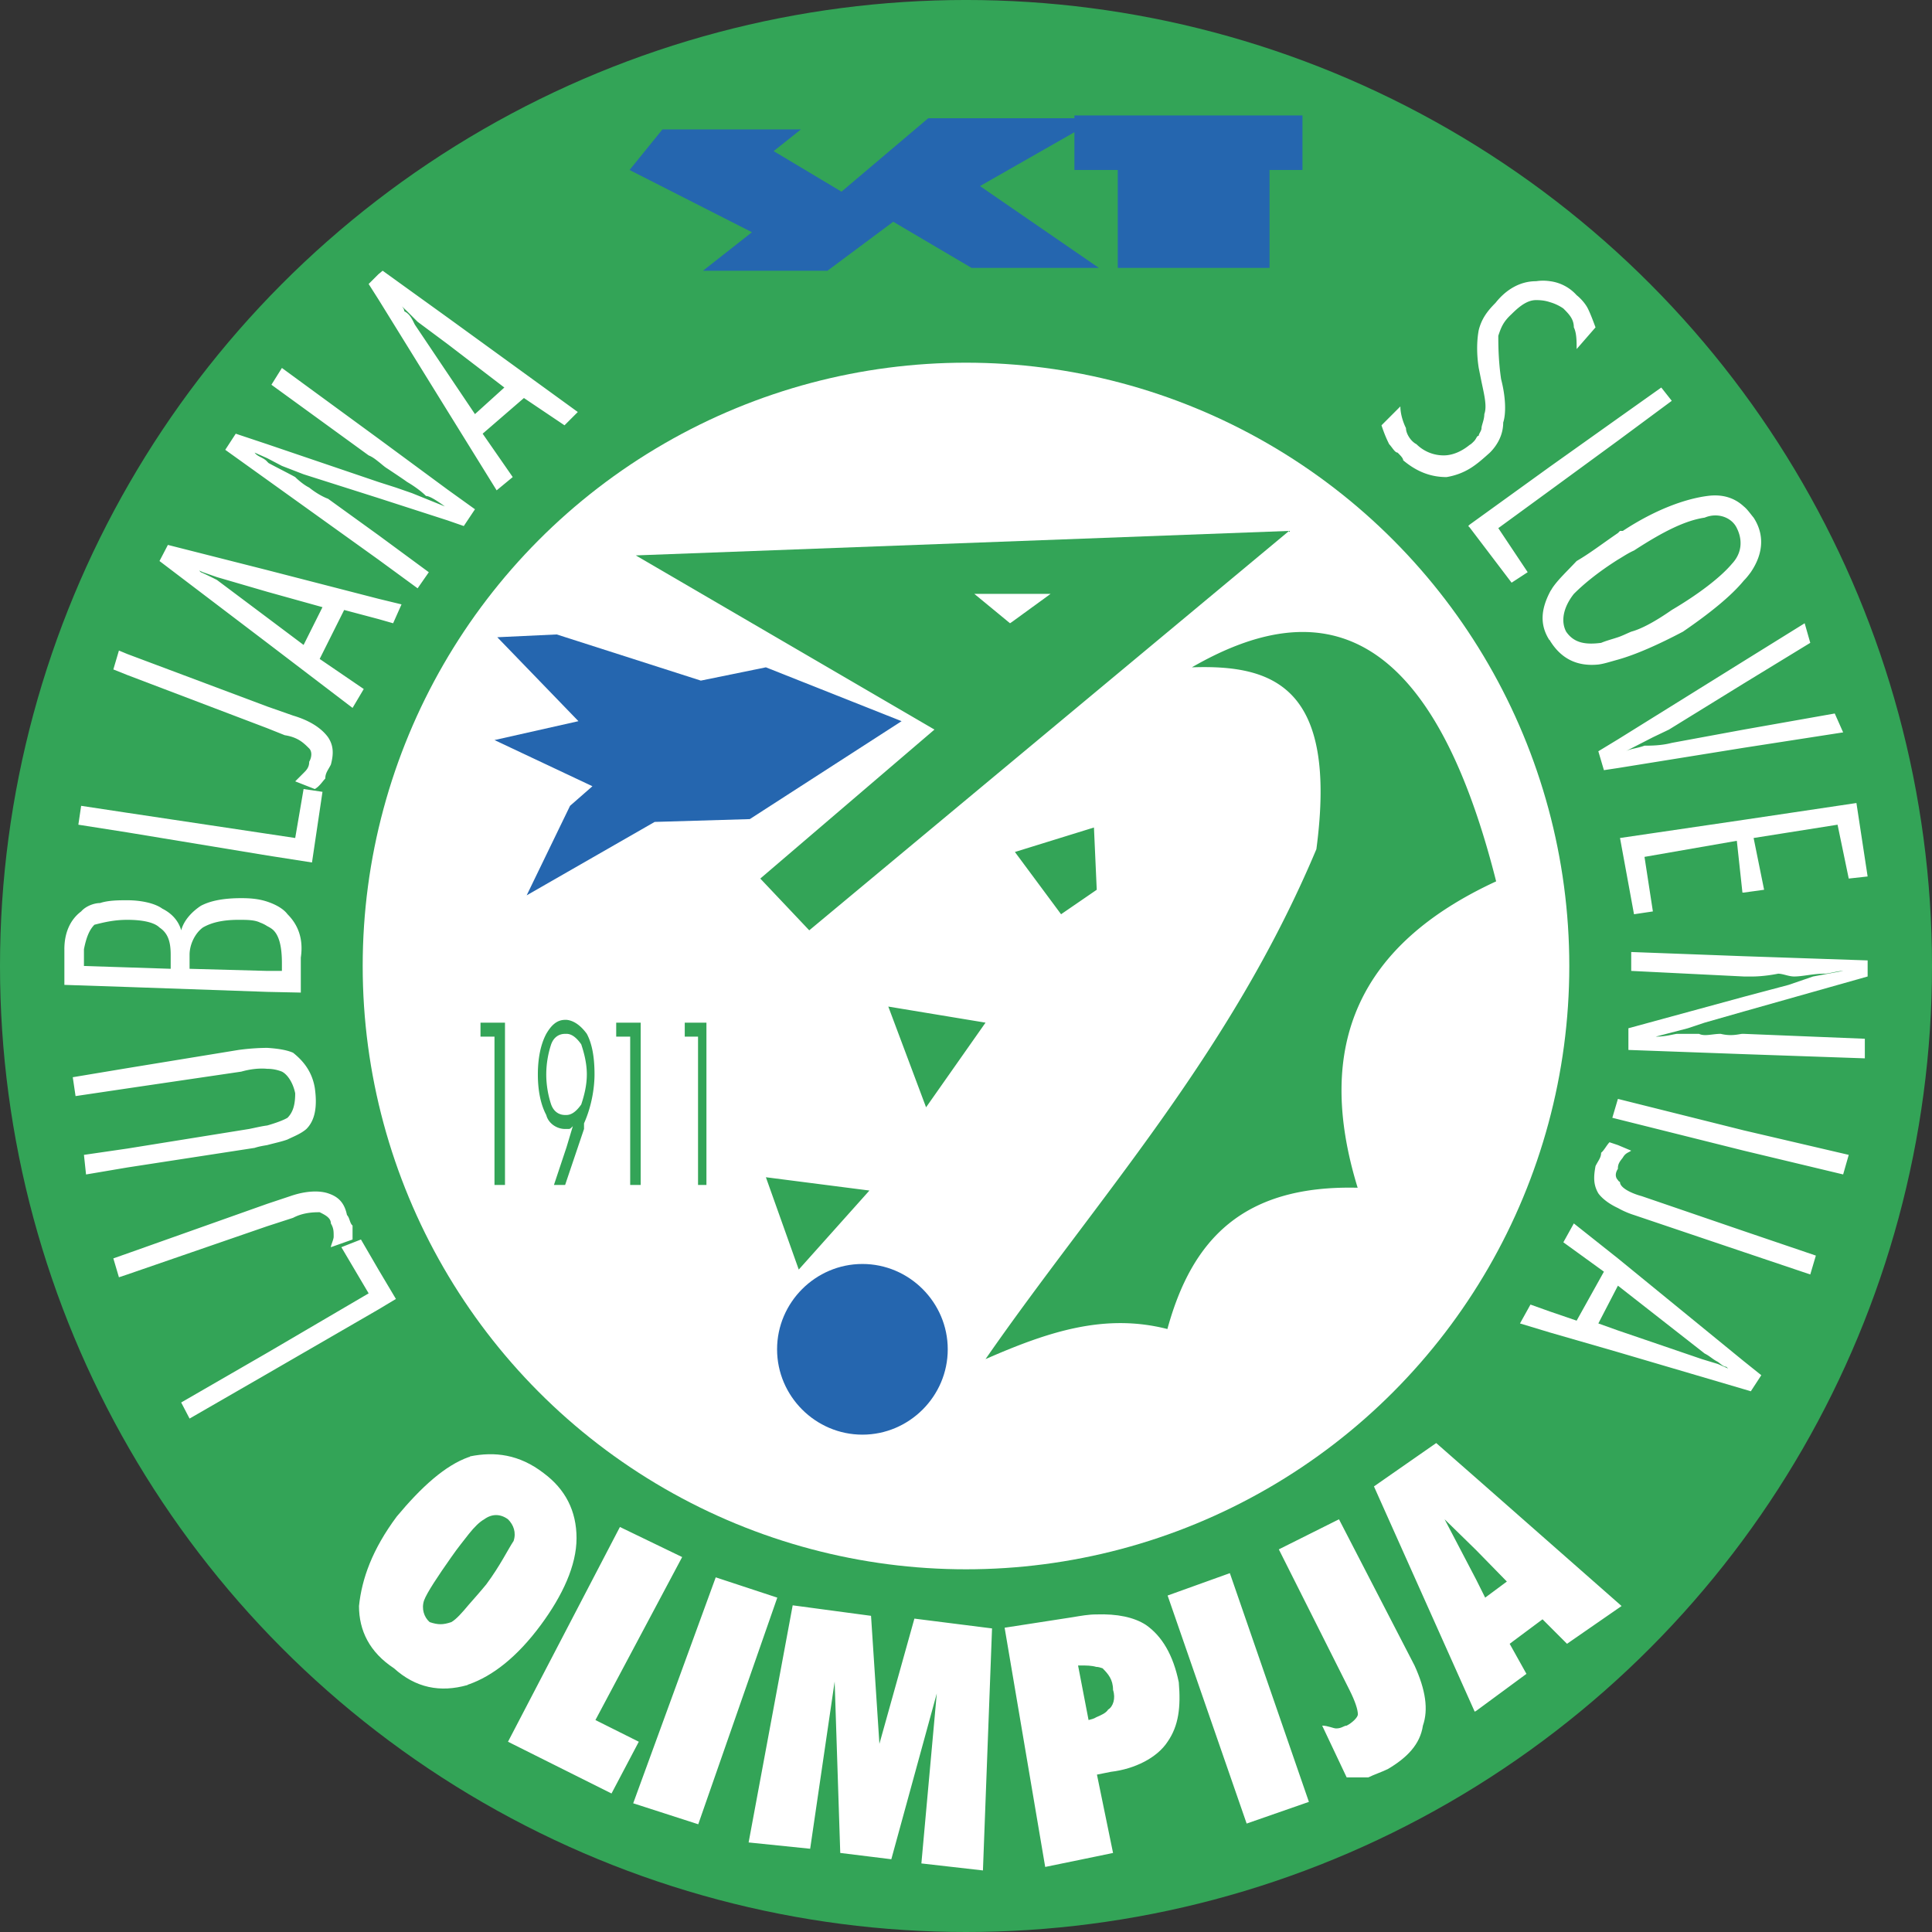
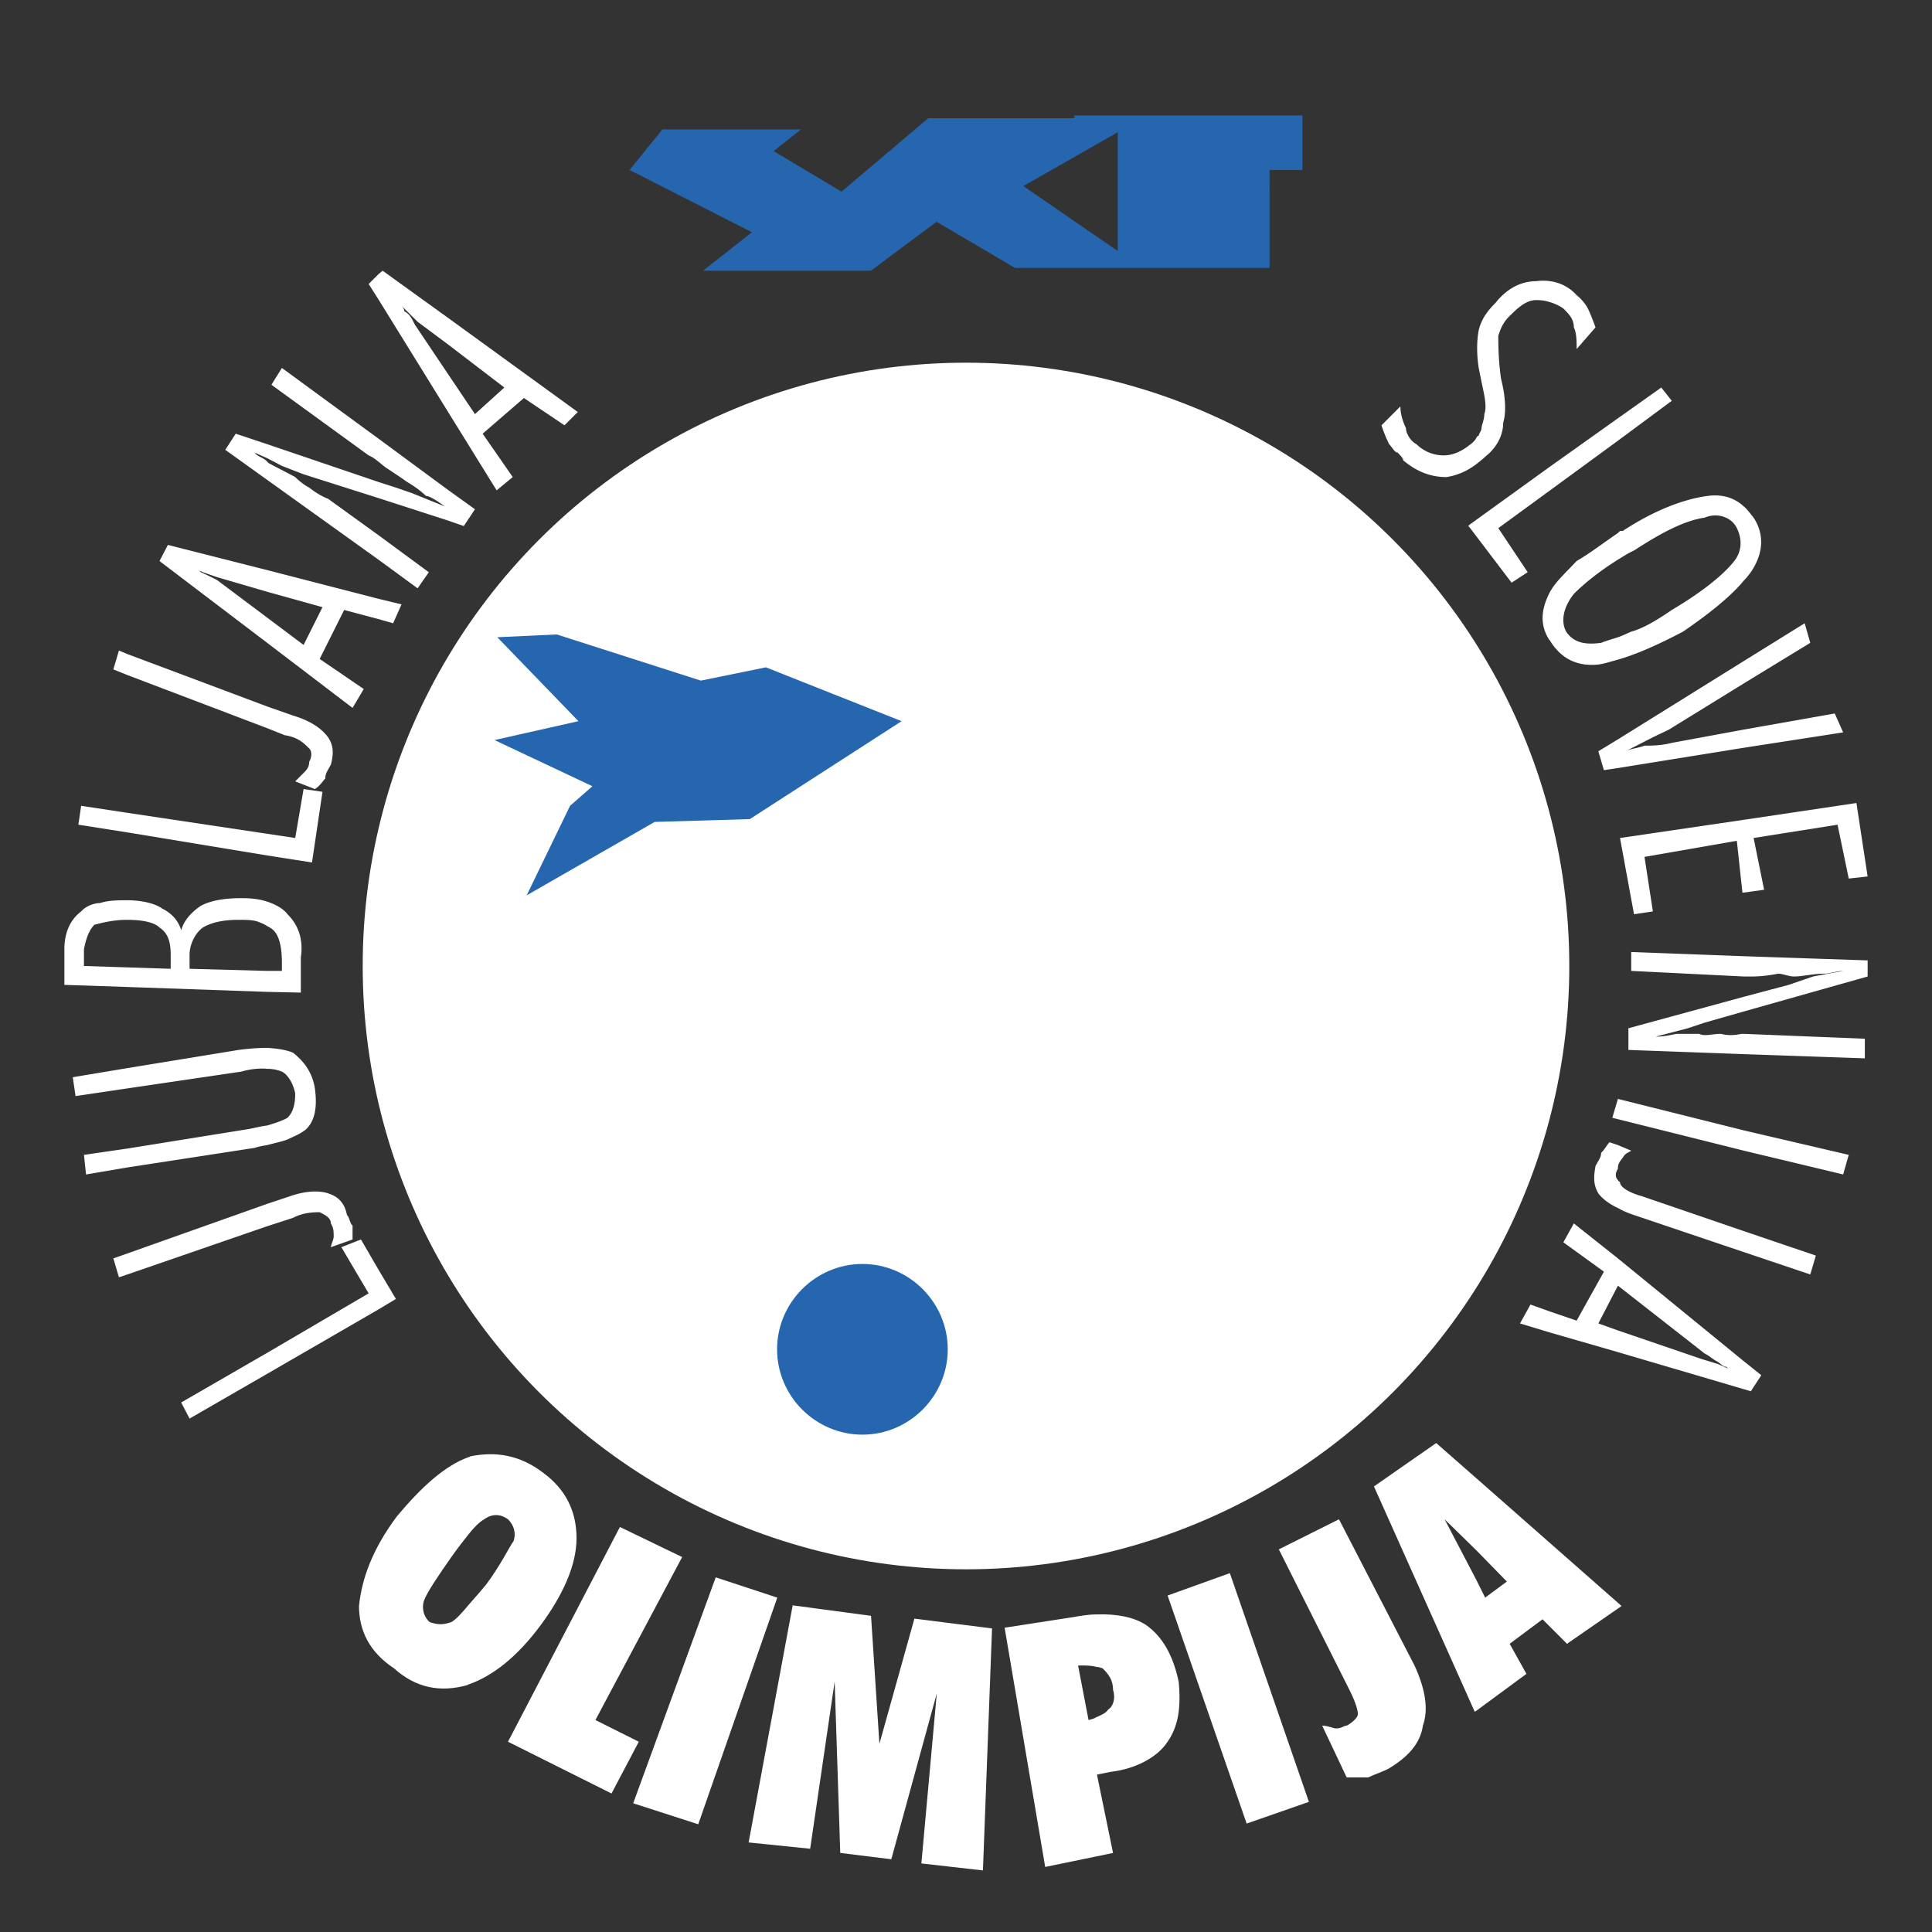
<svg xmlns="http://www.w3.org/2000/svg" width="2500" height="2500" viewBox="0 0 212.419 212.419">
  <rect x="0" y="0" width="212.419" height="212.419" fill="#333333" stroke="none" />
-   <circle cx="106.21" cy="106.209" r="106.21" fill="#33a457" />
  <circle cx="106.209" cy="106.209" r="66.332" fill="#fff" />
  <path fill="#fff" d="M205.341 96.366l-2.076.23-1.23-5.922-9.229 1.462 1.153 5.691-2.23.308h-.153l-.616-5.691-10.151 1.768.922 5.998-2.076.309-1.539-8.383 13.613-2 12.381-1.846zM199.035 70.679l-7.306 4.46-8.229 5.076-1.769.846-2.999 1.539c.615-.308 1.231-.308 2.077-.616.616 0 1.846 0 2.999-.307l7.921-1.461 9.998-1.769.922 2.076-10.92 1.692-13.843 2.23-1.539.232-.614-2.077 2.153-1.307 13.843-8.614 6.691-4.154.615 2.154zM177.886 61.528c.538-.309 1.076-.693 1.769-1 3.307-2.154 5.692-3.308 7.768-3.615 1.461-.615 3 0 3.538 1.154.616 1.23.616 2.691-.538 3.922-1.231 1.461-3.615 3.307-6.614 5.076-1.769 1.231-3.306 2.076-4.46 2.385-.538.229-1 .461-1.461.614-.693.231-1.307.385-1.846.616-1.769.23-3 0-3.846-1.23-.616-1.154-.308-2.692.846-4.153.999-1.001 2.537-2.309 4.844-3.769zm9.844-6.999c-2.383.308-5.691 1.461-9.306 3.845h-.308l-.23.231c-1.692 1.154-3.076 2.23-4.538 3.076-1.154 1.23-2.077 2.077-2.691 2.999-.077.154-.154.231-.232.385-.999 1.922-1.153 3.615-.076 5.306.076 0 .076.077.076.077 1.231 1.999 3 2.846 5.308 2.614.614-.076 1.307-.307 2.153-.538 1.922-.539 4.383-1.615 7.152-3.075 2.922-2 5.306-3.923 6.69-5.615.308-.308.539-.614.769-.923 1.461-2.153 1.461-4.229.308-5.999-.384-.462-.691-.922-1.077-1.23-.998-.923-2.306-1.384-3.998-1.153zM182.654 42.608l1.154 1.461-5.922 4.385-7.461 5.459-5.69 4.154 3.23 4.844-1.769 1.154-4.613-6.075-.155-.155.155-.153 8.842-6.383 7.461-5.307zM153.968 44.685c0 .846.308 1.768.615 2.384 0 .615.538 1.461 1.154 1.769a4.24 4.24 0 0 0 3 1.231c1 0 2-.461 2.846-1.154.153-.077.308-.231.461-.385.308-.308.308-.615.538-.615 0-.231.308-.538.308-.847 0-.307.308-.922.308-1.538.308-.846 0-2.077-.308-3.538l-.308-1.538c-.23-1.461-.23-2.923 0-4.154.308-1.23.923-2.076 1.846-2.999 1.154-1.461 2.691-2.383 4.46-2.383a5.135 5.135 0 0 1 1.537 0 4.73 4.73 0 0 1 2.923 1.538c.308.231.923.846 1.231 1.461.308.616.615 1.462.846 2.077l-2.077 2.384c0-.847 0-1.769-.308-2.384 0-.923-.538-1.461-1.153-2.077a5.057 5.057 0 0 0-1.462-.691c-.46-.154-.922-.231-1.537-.231-.923 0-1.769.615-2.692 1.539-.922.846-1.153 1.461-1.461 2.383 0 .847 0 2.692.308 4.77.539 2.076.539 3.845.231 4.767 0 1.231-.539 2.385-1.461 3.308-.77.691-1.461 1.307-2.23 1.768-.77.462-1.616.77-2.538.924-1.77 0-3.308-.615-4.768-1.846 0-.231-.308-.538-.616-.846-.308 0-.615-.616-.923-.923-.308-.616-.538-1.154-.846-2.076l2.076-2.078zM25.919 47.684l3.46 1.154 12.229 4.154 1.922.615 1.769.614 3.614 1.461c-1.153-.846-1.769-1.153-2.076-1.153-.615-.616-1.538-1.231-2.076-1.538-.308-.232-1.231-.847-2.153-1.462-.385-.23-.692-.539-1-.768-.384-.309-.692-.538-1.076-.692l-10.69-7.767 1.153-1.846 10.613 7.767 7.614 5.614 3 2.155-1.23 1.845-1.769-.615-7.614-2.46-8.229-2.615-2.384-.922-1.615-.847-1.384-.614c.308.462 1 .538 1.384 1l.154.153c1.153.615 2.384 1.23 2.923 1.539.308.307.922.845 1.538 1.154 1.153.922 2.076 1.23 2.076 1.23l5.537 3.999 5.537 4.076-1.23 1.769-4.307-3.152-12.229-8.769-4.614-3.307 1.153-1.772zM13.076 71.525l.923.384 15.381 5.769 2.846.999c2.077.616 3.23 1.539 3.846 2.385.615.923.615 1.846.308 3-.308.616-.615.922-.615 1.538-.308.308-.615.846-1.154 1.154l-2.153-.846.922-.923c.308-.307.616-.616.616-1.231.308-.539.308-1.153 0-1.46-.616-.615-1.23-1.231-2.692-1.461l-1.923-.769L14 74.218l-1.538-.615.614-2.078zM8.922 88.599l5.077.768 15.38 2.306 3.078.463.922-5.384 2.077.308-1.154 7.768-4.923-.77-15.38-2.538-5.384-.846zM9.23 126.975l4.768-.693 13.382-2.153c.769-.154 1.384-.308 1.999-.385 1.077-.308 1.846-.615 2.231-.846.615-.616.846-1.46.846-2.691-.231-1.154-.846-2.077-1.462-2.385a4.283 4.283 0 0 0-1.615-.307c-.769-.077-1.769 0-2.845.307l-12.536 1.846-5.69.845L8 118.438l5.998-.999 12.229-2a24.45 24.45 0 0 1 3.152-.229c1.154.076 2.154.229 2.846.538 1.154.922 2.077 2.076 2.384 3.845.308 2.153 0 3.615-.923 4.538-.615.539-1.461.846-2.076 1.154-.616.23-1.385.384-2.231.615-.461.077-.922.153-1.384.307l-13.997 2.154-4.538.769-.23-2.155zM13.076 140.433l-.615-2.076 1.538-.54 15.381-5.459 2.538-.846c1.769-.615 3.23-.615 4.153-.308.923.308 1.769.846 2.076 2.384.308.308.308.923.615 1.154v1.539l-2.384.846c0-.23.308-.846.308-1.153 0-.616 0-.923-.308-1.461 0-.616-.615-.923-1.23-1.231-.539 0-1.769 0-2.923.615l-2.846.923-15.381 5.306-.922.307zM41.608 143.971l-12.229 7.075-8.536 4.922-.923-1.768 9.459-5.461 11.153-6.537-3-5.076 2.154-.846 1.922 3.306 1.922 3.231zM199.035 140.125l-7.306-2.46-12.074-4.077a9.366 9.366 0 0 1-1.769-.769c-1-.46-1.769-1.076-2.153-1.615-.539-.923-.539-1.769-.308-3 .308-.615.615-.923.615-1.462.307-.229.615-.845.922-1.153l.923.309 1.461.615c-.308.229-.615.229-.923.768-.231.309-.538.617-.538 1.155v.076c-.308.462-.308.923 0 1.231.077.153.153.153.23.23 0 .616 1.231 1.231 2.385 1.539l11.228 3.845 7.922 2.692-.615 2.076zM202.649 129.127l-10.92-2.614-13.843-3.461-.615-.154.615-2.076 13.843 3.461 11.536 2.692zM205.341 107.363l-13.612 3.846-4.307 1.229-1.845.616-3.539.923c1.154 0 2.077-.308 2.385-.308h2.384c.615.308 1.461 0 2.384 0 1.231.308 2.077 0 2.385 0h.153l13.305.539v2.154l-13.305-.462-12.689-.462v-2.384l12.689-3.46 4.923-1.308 2.691-.923 3.307-.614c-.614 0-1.538.306-2.076.306-1.23 0-2.384.308-3.307.308-.614 0-1.229-.308-1.768-.308-1.539.308-2.692.308-2.692.308h-1.077l-12.382-.614v-2.078l12.382.462 13.612.462v1.768zM192.498 152.969l-.769-.23-13.843-4.076-7.461-2.153-3.306-1 1.153-2.076 2.153.769 2.923 1 2.999-5.384-4.46-3.23 1.153-2.076 4.846 3.846 13.843 11.305 1.922 1.538-1.153 1.767zm-3.614-3.231c-.615-.308-.846-.615-1.461-.922l-9.536-7.46-2.153 4.153 2.153.77 9.229 3.152 1.769.539 1.122.498a7.146 7.146 0 0 1-.199-.191c-.309-.001-.617-.307-.924-.539zM41.608 30.149l.462-.384 7.152 5.153 14.305 10.381-1.461 1.462-4.461-3-4.538 3.922 3.307 4.769-1.769 1.46-5.383-8.69-7.614-12.306-1.076-1.692 1.076-1.075zm3.999 5.537l3.614 5.384 3 4.46 3.23-2.923-6.23-4.768-3.307-2.46-1.154-1.154-.583-.559c.158.187.276.372.276.559.616.308.846.846 1.154 1.461zM7.077 104.364c0-1.769.616-3.23 1.846-4.154.539-.615 1.462-.922 2.077-.922.923-.307 2.077-.307 3-.307 1.461 0 2.999.307 3.846.923 1.23.615 1.846 1.538 2.076 2.383.308-1.153 1.23-2.077 2.153-2.692 1.153-.614 2.691-.845 4.461-.845 1 0 1.922.078 2.845.384.923.308 1.77.77 2.231 1.385 1.154 1.154 1.769 2.691 1.461 4.767v3.846l-3.692-.078L14 108.516l-6.922-.231v-3.921zm11.69 2.153v-1.538c0-1.461-.308-2.384-1.231-3-.539-.538-1.769-.846-3.538-.846-1.538 0-2.692.308-3.614.539-.615.614-.923 1.538-1.154 2.691v1.845l4.768.153 4.769.156zm12.228.232v-.847c0-1.845-.308-2.999-.922-3.615-.154-.153-.385-.308-.693-.461a3.614 3.614 0 0 0-.769-.385c-.615-.308-1.461-.308-2.384-.308-1.77 0-3 .308-3.923.846-.846.616-1.461 1.847-1.461 3v1.538l8.536.232h1.616zM18.459 59.912l10.92 2.769 12.229 3.153 2.538.616-.923 2.076-1.615-.461-3.768-1-2.692 5.383 4.845 3.308-1.23 2.077-9.383-7.152-11.843-8.998.922-1.771zm14.92 10.998l2.077-4.153-6.076-1.692-5.537-1.615-1.539-.539-.415-.185.185.185c.538.231 1.153.539 1.769.847l5.537 4.151 3.999 3.001z" />
-   <path fill="#2566af" d="M139.586 29.456h-16.689V18.69h-4.768v-4.152l-10.382 5.92 13.074 8.998h-13.997l-8.613-5.075-7.23 5.384H77.292l5.384-4.231-13.459-6.844 3.615-4.461h15.227l-2.999 2.385 7.46 4.46 9.536-8.075h16.073v-.307h25.073v5.998h-3.616z" />
+   <path fill="#2566af" d="M139.586 29.456h-16.689V18.69v-4.152l-10.382 5.92 13.074 8.998h-13.997l-8.613-5.075-7.23 5.384H77.292l5.384-4.231-13.459-6.844 3.615-4.461h15.227l-2.999 2.385 7.46 4.46 9.536-8.075h16.073v-.307h25.073v5.998h-3.616z" />
  <path d="M147.218 167.042l-6.614 3.307 7.768 15.458c.616 1.23.923 2.153.923 2.691 0 .308-.615.923-1.231 1.231-.308 0-.539.308-1.154.308-.308 0-.923-.308-1.539-.308l2.692 5.691h2.383c.616-.307 1.539-.615 2.155-.922 2.076-1.231 3.537-2.691 3.844-4.769.615-1.769.308-3.922-.923-6.614l-8.304-16.073zM128.376 175.425l8.69 25.072 6.845-2.385-8.691-25.148zM96.689 191.73l-.921-14.074-8.614-1.154-4.845 26.071 6.767.693 2.692-18.381.616 18.842 5.614.692 4.999-18.228-1.693 18.689 6.768.77 1-26.609-8.536-1.078zM78.693 173.426l-9.074 24.841 7.152 2.307 8.691-24.918zM65.466 189.115l9.536-17.92-6.844-3.307L55.853 191.5l11.382 5.689 2.999-5.689zM125.991 178.655c-1.307-.846-3.153-1.231-5.461-1.153-.845 0-1.691.154-2.613.308l-7.461 1.154 4.461 26.302 5.613-1.154 1.847-.385-1.77-8.613 1.539-.308c2.614-.308 5.076-1.539 6.229-3.307 1.23-1.77 1.46-3.846 1.23-6.538-.615-2.999-1.844-5.075-3.614-6.306zm-4.153 9.306c-.231.385-.77.615-1.308.846-.23.155-.538.231-.845.308l-1.154-5.999h.308c.615 0 1.153 0 1.691.154.23 0 .462.076.693.153.615.615 1.154 1.23 1.154 2.384.308.923 0 1.846-.539 2.154zM162.292 162.505l-4.384-3.845-6.845 4.768 11.075 24.763.154-.076 5.537-4.077-1.845-3.306 3.614-2.693 2.691 2.693 6-4.154-15.997-14.073zm.999 13.151l-.999-2-3.461-6.614 3.461 3.384 3.384 3.461-2.385 1.769zM59.467 178.655c2.384-3.23 3.922-6.537 3.922-9.536 0-3-1.231-5.383-3.615-7.152-2.692-2.077-5.384-2.384-8.075-1.846-.077.077-.077.077-.154.077-2.615.923-5.229 3.308-7.921 6.537-2.691 3.614-3.845 6.845-4.153 9.844 0 2.692 1.154 5.076 3.845 6.845 2.384 2.154 5.076 2.692 8.076 1.846.077-.077.153-.077.153-.077 2.616-.923 5.308-2.999 7.922-6.538zm-5.999-4.46c-.692.846-1.384 1.615-1.922 2.23-.769.923-1.384 1.614-1.922 1.922-.923.308-1.462.308-2.384 0-.616-.538-.922-1.461-.616-2.383.308-.846 1.538-2.692 3-4.769.692-1 1.384-1.845 1.922-2.538.615-.769 1.154-1.307 1.692-1.615.847-.616 1.769-.616 2.615 0 .615.615.923 1.461.615 2.385-.615.922-1.461 2.691-3 4.768z" fill="#fff" />
  <path d="M94.821 138.971c5.152 0 9.382 4.23 9.382 9.383s-4.229 9.383-9.382 9.383-9.383-4.23-9.383-9.383 4.23-9.383 9.383-9.383zM99.127 79.292L82.439 90.059l-10.46.309-14.073 8.073 4.768-9.842 2.461-2.154-10.767-5.076 9.229-2.077-8.921-9.229 6.536-.307 15.844 5.076 7.152-1.461z" fill="#2566af" />
-   <path fill="#33a457" d="M84.208 129.435l11.382 1.462-7.768 8.689zM97.667 110.67l4.152 11.075 6.538-9.307zM111.586 93.674l5.076 6.845 3.922-2.692-.307-6.845zM69.903 61.065l32.839 19.15-19.15 16.381 5.383 5.691 52.757-43.914-71.829 2.692zm41.145 7.46l-3.922-3.229h8.383l-4.23 3.076-.231.153zM108.357 149.431c6.844-2.999 13.073-5.076 19.996-3.307 2.691-9.844 8.305-15.843 20.918-15.535-4.845-15.766.23-26.763 15.227-33.685-7.229-28.608-19.457-31.608-33.454-23.533 8.921-.309 16.073 2.076 13.689 19.995-9.536 22.687-24.149 38.454-36.376 56.065zM62.29 129.82v-3.692l.692-2.308c-.307.308-.307.308-.538.308h-.154v-1.538c.538 0 1.077-.386 1.615-1.153.308-.924.616-2.077.616-3.308 0-1.23-.308-2.384-.616-3.307-.538-.769-1.077-1.154-1.615-1.154v-1.538c.846.077 1.615.692 2.23 1.538.615 1.154.846 2.692.846 4.461 0 1.231-.23 3.308-1.154 5.383v.615l-1.922 5.693zm8.152.461h-1.154v-16.304H67.75v-1.539h2.692v17.843zm7.229 0h-.923v-16.304h-1.461v-1.539h2.384v17.843zm-22.149 0h-1.154v-16.304H52.83v-1.539h2.692v17.843zm6.768-18.15v1.538h-.154c-.615 0-1.23.308-1.538 1.154a10.624 10.624 0 0 0-.538 3.307c0 1.231.229 2.383.538 3.308.308.845.923 1.153 1.538 1.153h.154v1.538h-.154c-.923 0-1.846-.615-2.076-1.538-.616-1.153-.924-2.692-.924-4.461s.308-3.307.924-4.461c.538-.923 1.152-1.538 2.076-1.538h.154zm0 13.997v3.692l-.154.461h-1.23l1.384-4.153z" />
</svg>